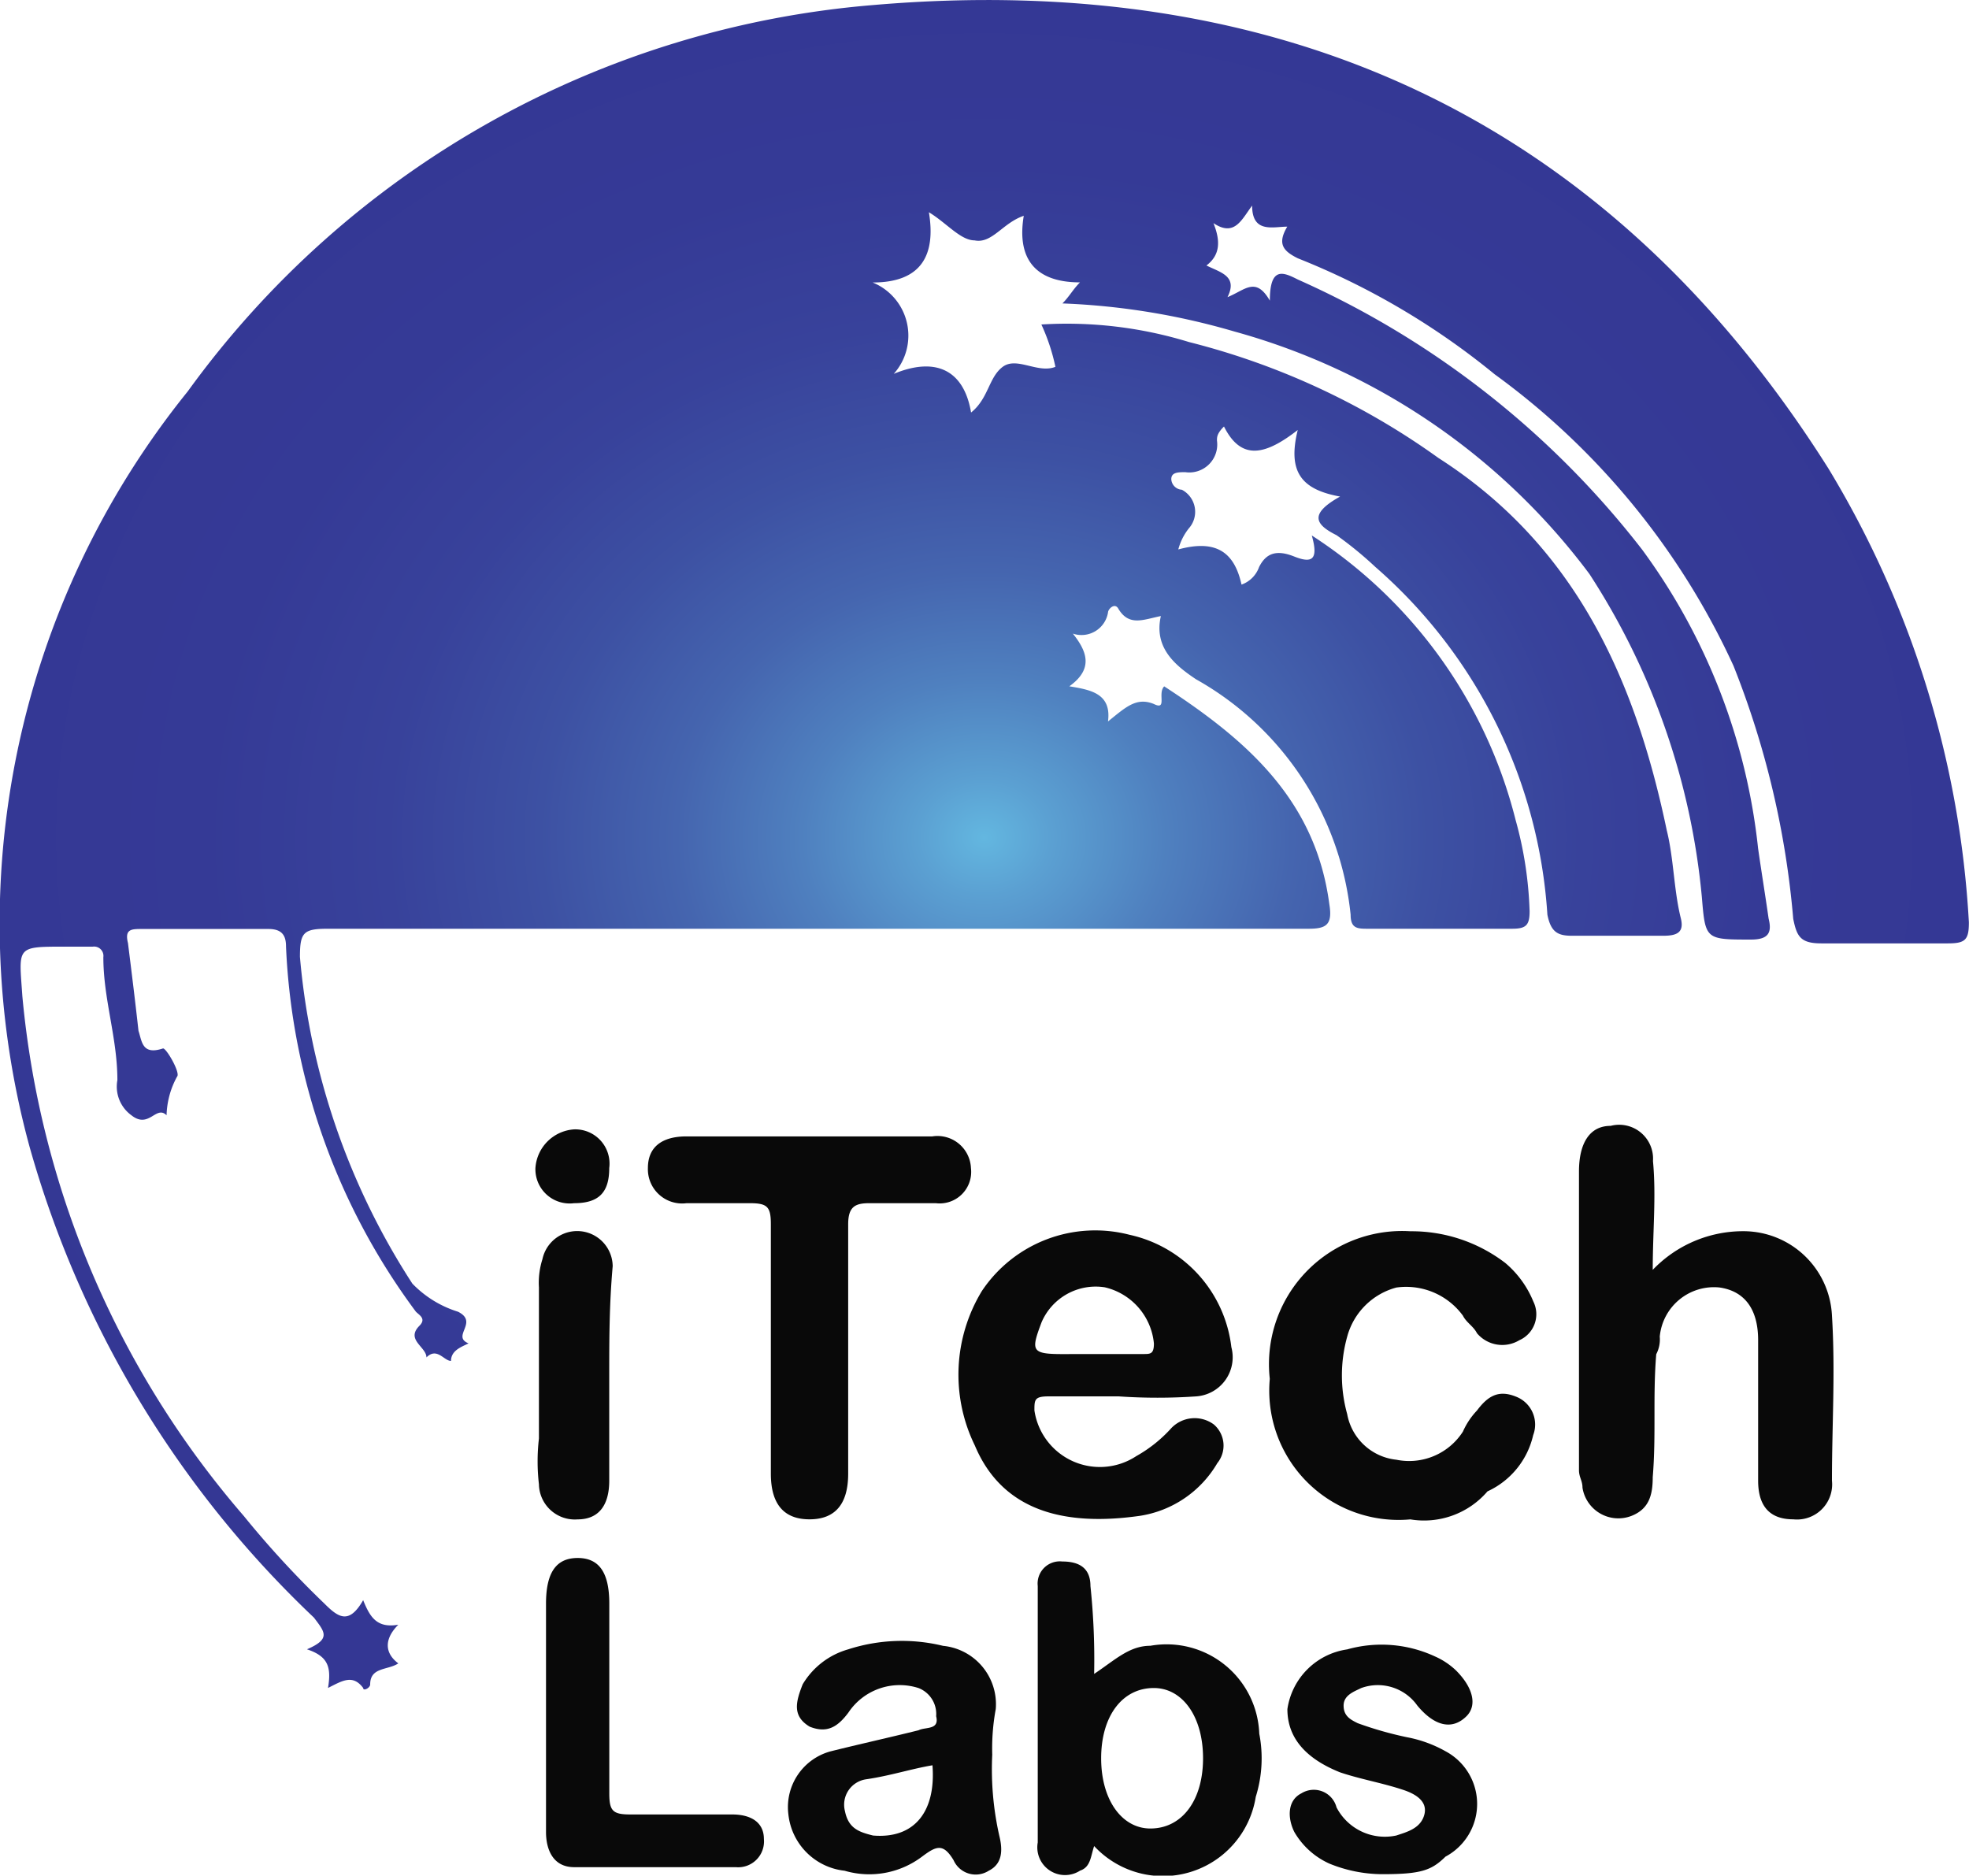
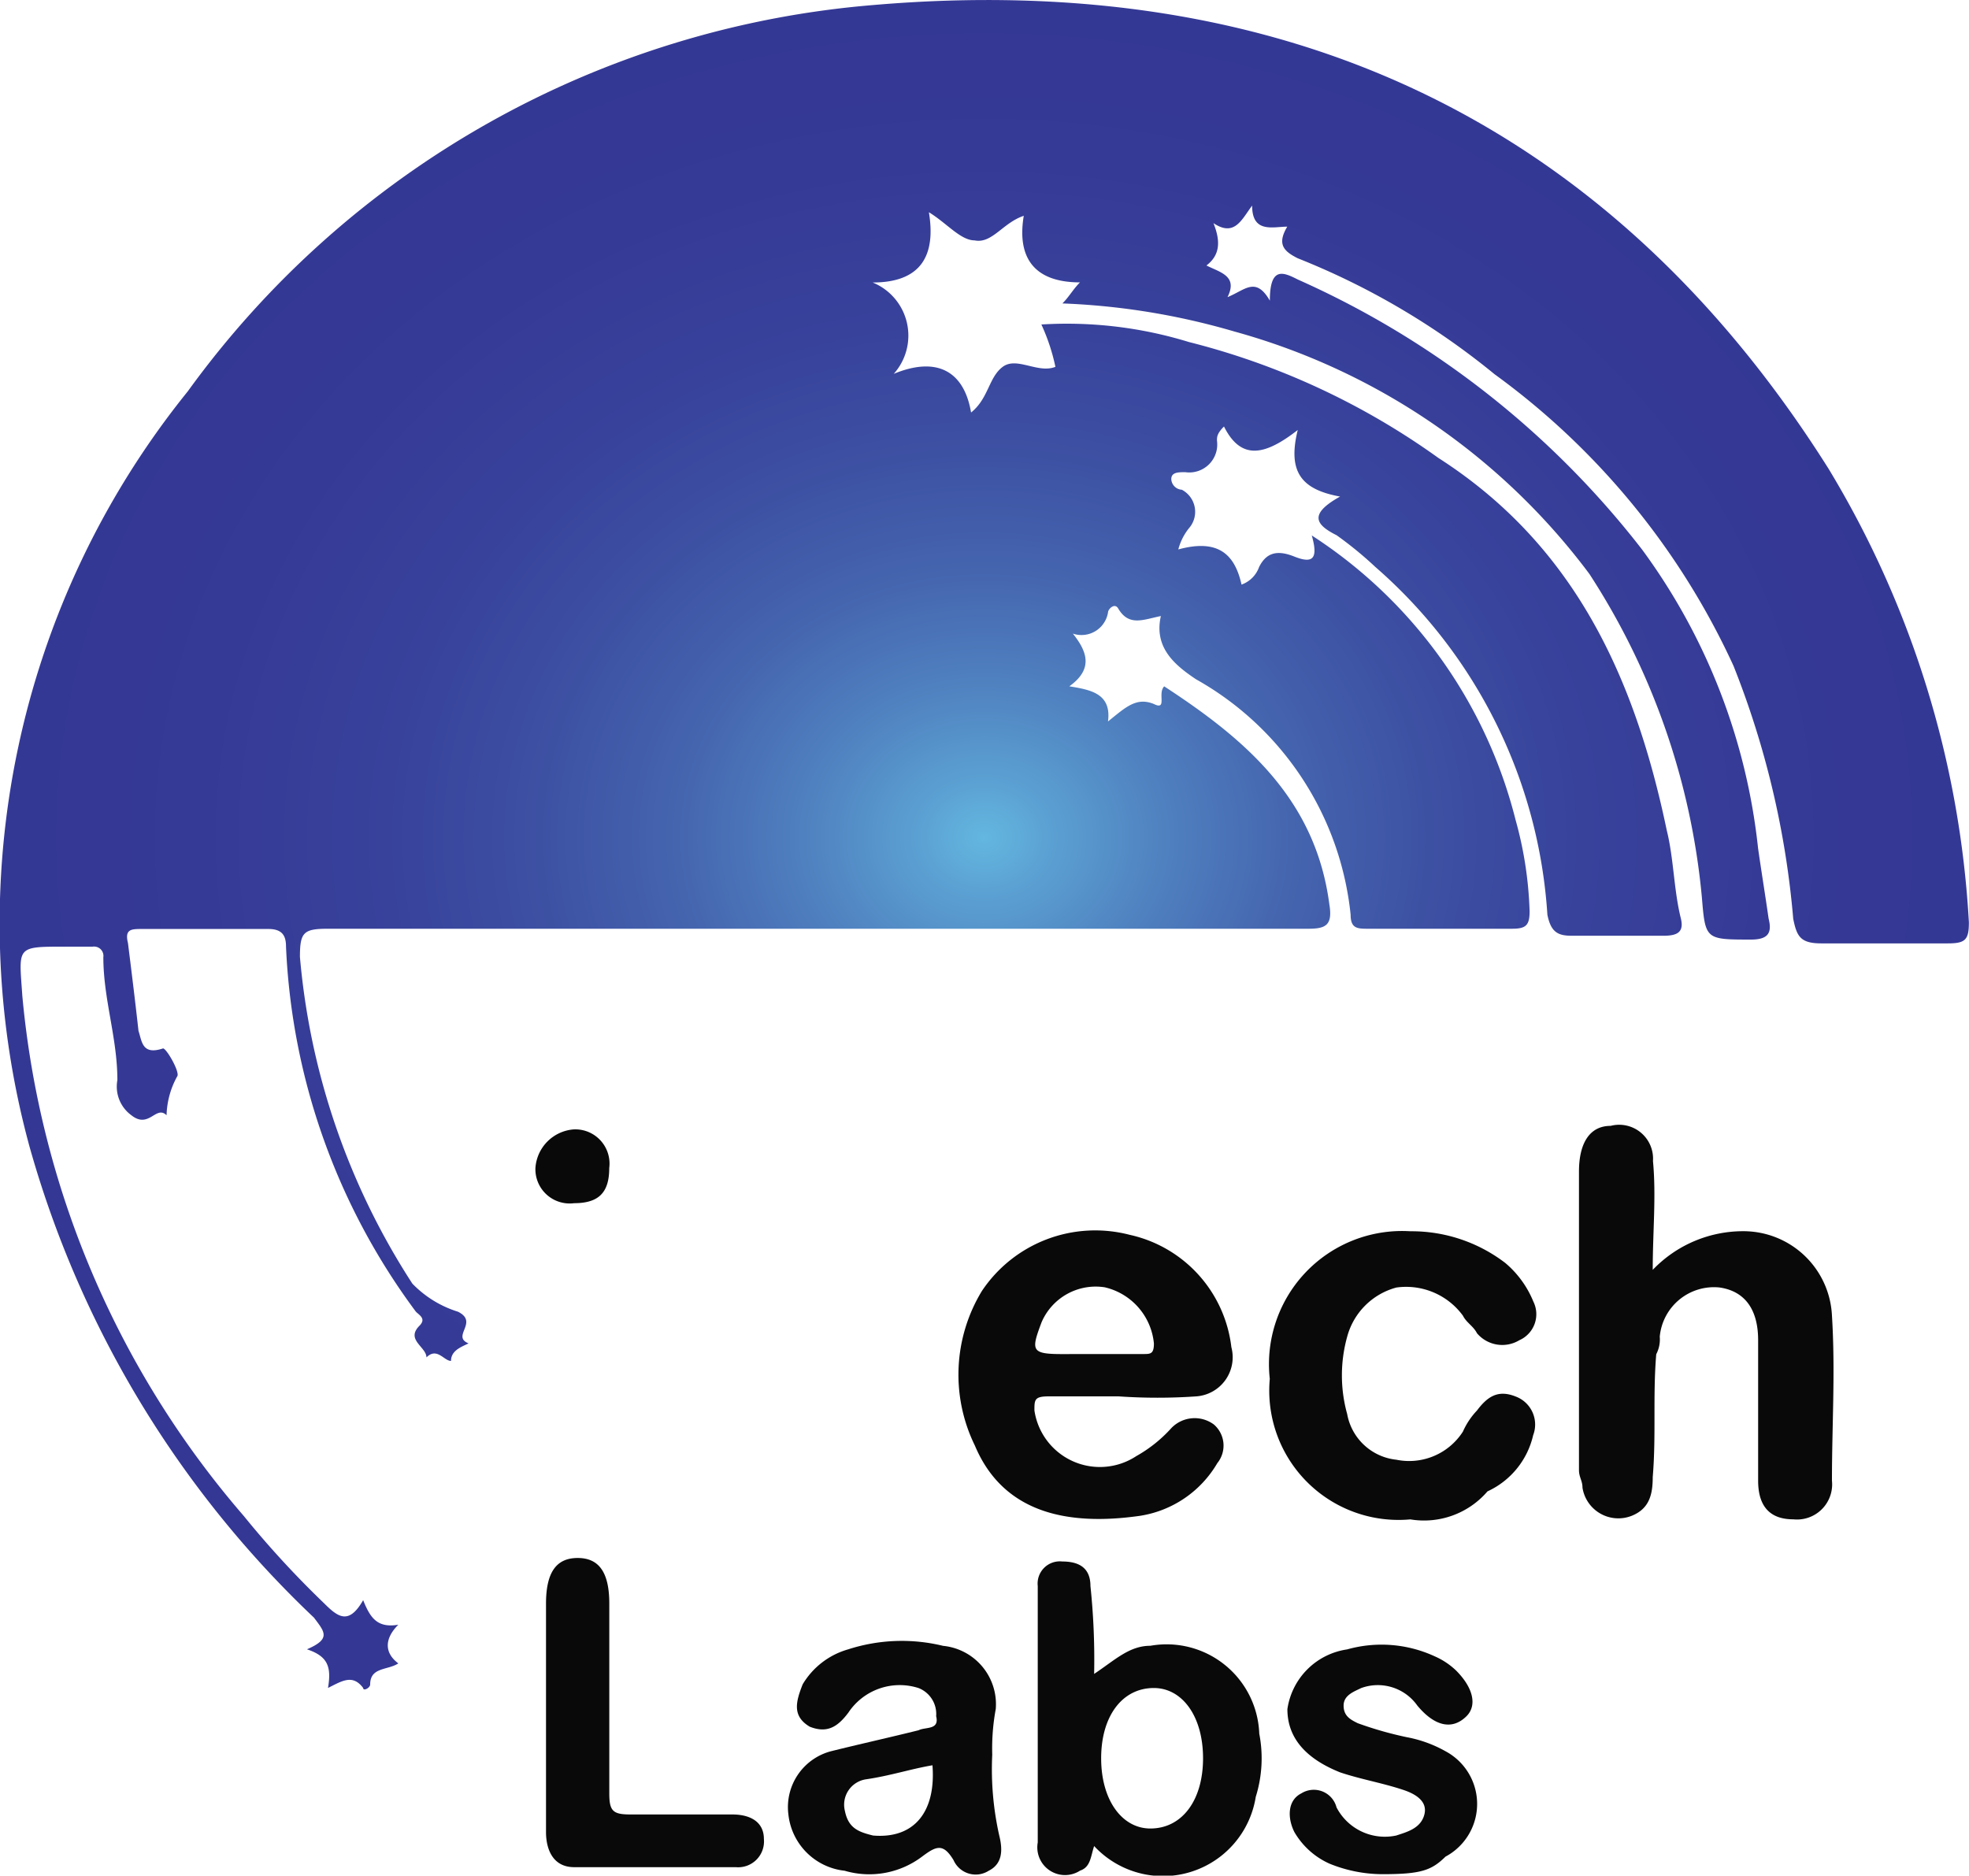
<svg xmlns="http://www.w3.org/2000/svg" width="32.542" height="31" viewBox="0 0 32.542 31">
  <defs>
    <radialGradient id="radial-gradient" cx="0.5" cy="0.504" r="0.542" gradientUnits="objectBoundingBox">
      <stop offset="0" stop-color="#63b7e0" />
      <stop offset="0.063" stop-color="#5ba0d2" />
      <stop offset="0.17" stop-color="#4f80bf" />
      <stop offset="0.286" stop-color="#4565af" />
      <stop offset="0.413" stop-color="#3d51a3" />
      <stop offset="0.555" stop-color="#38429b" />
      <stop offset="0.725" stop-color="#353a96" />
      <stop offset="1" stop-color="#343794" />
    </radialGradient>
  </defs>
  <g id="footer-iTechLabs" transform="translate(-11.96 -13.156)">
    <path id="Path_109" data-name="Path 109" d="M14.713,31.589c-.174-.174-.29.232-.581,0a.585.585,0,0,1-.232-.581c0-.7-.232-1.336-.232-2.032a.154.154,0,0,0-.174-.174h-.465c-.813,0-.755,0-.7.813a15.264,15.264,0,0,0,3.658,8.594,15.824,15.824,0,0,0,1.336,1.452c.232.232.406.348.639-.058.116.29.232.465.581.406-.232.232-.232.465,0,.639-.174.116-.465.058-.465.348,0,.058-.116.116-.116.058-.174-.232-.348-.116-.581,0,.058-.348,0-.523-.348-.639.406-.174.29-.29.116-.523a17.078,17.078,0,0,1-4.7-7.781,14,14,0,0,1,2.613-12.485A15.554,15.554,0,0,1,26.384,13.24C33.12,12.659,38.521,15.1,42.179,20.9A16.2,16.2,0,0,1,44.5,28.4c0,.29-.058.348-.348.348h-2.09c-.348,0-.406-.116-.465-.406a14.646,14.646,0,0,0-.987-4.181,12.289,12.289,0,0,0-3.949-4.82,12.293,12.293,0,0,0-3.252-1.916c-.232-.116-.348-.232-.174-.523-.232,0-.581.116-.581-.348-.174.232-.29.523-.639.29.116.29.116.523-.116.7.232.116.523.174.348.523.29-.116.465-.348.7.058,0-.581.232-.465.465-.348A14.81,14.81,0,0,1,39.1,22.24a10.138,10.138,0,0,1,1.916,4.936c.058.406.116.755.174,1.161.058.232,0,.348-.29.348-.755,0-.755,0-.813-.7a11.788,11.788,0,0,0-1.858-5.342,10.947,10.947,0,0,0-5.865-4.007,11.657,11.657,0,0,0-2.845-.465c.116-.116.174-.232.29-.348-.755,0-1.045-.406-.929-1.1-.348.116-.523.465-.813.406-.232,0-.465-.29-.755-.465.116.7-.116,1.161-.929,1.161a.948.948,0,0,1,.348,1.51c.7-.29,1.161-.058,1.278.639.29-.232.29-.581.523-.755s.581.116.871,0a3.274,3.274,0,0,0-.232-.7,6.867,6.867,0,0,1,2.439.29,12.156,12.156,0,0,1,4.123,1.916c2.265,1.452,3.252,3.658,3.774,6.155.116.465.116.987.232,1.452.058.232-.058.29-.29.29H37.94c-.232,0-.348-.058-.406-.348a8.324,8.324,0,0,0-2.845-5.749,6.171,6.171,0,0,0-.639-.523c-.348-.174-.465-.348.058-.639-.639-.116-.871-.406-.7-1.1-.523.406-.929.523-1.219-.058-.116.116-.116.174-.116.232a.462.462,0,0,1-.523.523c-.116,0-.232,0-.232.116a.185.185,0,0,0,.174.174.412.412,0,0,1,.116.639.945.945,0,0,0-.174.348c.639-.174.929.058,1.045.581a.477.477,0,0,0,.29-.29c.116-.232.29-.29.581-.174s.406.058.29-.348a7.89,7.89,0,0,1,3.368,4.7,6.313,6.313,0,0,1,.232,1.51c0,.232-.058.29-.29.29H34.572c-.174,0-.29,0-.29-.232a5.053,5.053,0,0,0-2.555-3.891c-.348-.232-.7-.523-.581-1.045-.29.058-.523.174-.7-.116-.058-.116-.174,0-.174.058a.444.444,0,0,1-.581.348c.232.29.348.581-.058.871.348.058.7.116.639.581.29-.232.465-.406.755-.29.232.116.058-.174.174-.29,1.336.871,2.5,1.858,2.729,3.6.058.348-.058.406-.348.406h-16.2c-.406,0-.465.058-.465.465a11.779,11.779,0,0,0,1.858,5.4,1.783,1.783,0,0,0,.755.465c.348.174-.116.406.174.523-.116.058-.29.116-.29.29-.116,0-.232-.232-.406-.058,0-.174-.348-.29-.116-.523.116-.116,0-.174-.058-.232A10.9,10.9,0,0,1,16.687,28.8c0-.174-.058-.29-.29-.29h-2.09c-.174,0-.29,0-.232.232.058.465.116.929.174,1.452.058.174.058.406.406.29.058,0,.29.406.232.465a1.4,1.4,0,0,0-.174.639Z" fill="url(#radial-gradient)" />
    <path id="Path_110" data-name="Path 110" d="M58.119,47.574a2.067,2.067,0,0,1,1.51-.639,1.465,1.465,0,0,1,1.452,1.394c.058.929,0,1.8,0,2.729a.581.581,0,0,1-.639.639c-.348,0-.581-.174-.581-.639V48.736c0-.523-.232-.813-.639-.871a.9.9,0,0,0-.987.813.524.524,0,0,1-.058.29c-.058.7,0,1.336-.058,2.032,0,.29-.058.523-.348.639a.6.6,0,0,1-.813-.465c0-.116-.058-.174-.058-.29V45.949c0-.465.174-.755.523-.755a.56.56,0,0,1,.7.581C58.178,46.355,58.119,46.936,58.119,47.574Z" transform="translate(-18.844 -13.43)" fill="#090909" />
    <path id="Path_111" data-name="Path 111" d="M41.885,50.924H40.723c-.232,0-.232.058-.232.232a1.094,1.094,0,0,0,1.684.755,2.274,2.274,0,0,0,.581-.465.534.534,0,0,1,.7-.058.46.46,0,0,1,.058.639,1.8,1.8,0,0,1-1.278.871c-1.219.174-2.265-.058-2.729-1.161a2.662,2.662,0,0,1,.116-2.555,2.253,2.253,0,0,1,2.439-.929,2.159,2.159,0,0,1,1.684,1.858.648.648,0,0,1-.581.813A9.337,9.337,0,0,1,41.885,50.924Zm-.406-.7h.813c.116,0,.174,0,.174-.174a1.056,1.056,0,0,0-.813-.929.973.973,0,0,0-1.045.581c-.174.465-.174.523.348.523Z" transform="translate(-11.435 -14.689)" fill="#090909" />
-     <path id="Path_112" data-name="Path 112" d="M33.71,49.042v2.032c0,.523-.232.755-.639.755s-.639-.232-.639-.755V46.952c0-.29-.058-.348-.348-.348H31.039a.566.566,0,0,1-.639-.581c0-.348.232-.523.639-.523H35.1a.554.554,0,0,1,.639.523.521.521,0,0,1-.581.581h-1.1c-.232,0-.348.058-.348.348Q33.71,48,33.71,49.042Z" transform="translate(-7.732 -13.562)" fill="#090909" />
    <path id="Path_113" data-name="Path 113" d="M50.423,52.962A2.137,2.137,0,0,1,48.1,50.639,2.2,2.2,0,0,1,50.423,48.2a2.548,2.548,0,0,1,1.568.523,1.647,1.647,0,0,1,.465.639.47.47,0,0,1-.232.639.547.547,0,0,1-.7-.116c-.058-.116-.174-.174-.232-.29a1.163,1.163,0,0,0-1.1-.465,1.15,1.15,0,0,0-.813.813,2.386,2.386,0,0,0,0,1.278.925.925,0,0,0,.813.755,1.056,1.056,0,0,0,1.1-.465,1.215,1.215,0,0,1,.232-.348c.174-.232.348-.348.639-.232a.494.494,0,0,1,.29.639,1.354,1.354,0,0,1-.755.929A1.382,1.382,0,0,1,50.423,52.962Z" transform="translate(-15.154 -14.694)" fill="#090909" />
    <path id="Path_114" data-name="Path 114" d="M42.429,59.458c.348-.232.581-.465.929-.465a1.532,1.532,0,0,1,1.8,1.452,2.133,2.133,0,0,1-.058,1.045,1.552,1.552,0,0,1-2.671.813c-.058.174-.058.348-.232.406a.458.458,0,0,1-.7-.465V58.006a.367.367,0,0,1,.406-.406c.29,0,.465.116.465.406A11.662,11.662,0,0,1,42.429,59.458Zm1.8,1.394c0-.7-.348-1.161-.813-1.161-.523,0-.871.465-.871,1.161s.348,1.161.813,1.161C43.881,62.013,44.229,61.549,44.229,60.852Z" transform="translate(-12.386 -18.636)" fill="#090909" />
    <path id="Path_115" data-name="Path 115" d="M37.763,61.742a4.981,4.981,0,0,0,.116,1.336c.058.232.058.465-.174.581a.4.4,0,0,1-.581-.174c-.174-.29-.29-.232-.523-.058a1.447,1.447,0,0,1-1.278.232,1.049,1.049,0,0,1-.929-.929.955.955,0,0,1,.7-1.045c.465-.116.987-.232,1.452-.348.116-.058.348,0,.29-.232a.46.46,0,0,0-.29-.465,1.019,1.019,0,0,0-1.161.406c-.174.232-.348.348-.639.232-.29-.174-.232-.406-.116-.7A1.283,1.283,0,0,1,35.382,60a2.882,2.882,0,0,1,1.568-.058.969.969,0,0,1,.871,1.045A3.572,3.572,0,0,0,37.763,61.742Zm-.987.174c-.348.058-.7.174-1.1.232a.424.424,0,0,0-.348.523c.058.29.232.348.465.406C36.485,63.135,36.834,62.671,36.775,61.916Z" transform="translate(-9.404 -19.584)" fill="#090909" />
    <path id="Path_116" data-name="Path 116" d="M50.168,63.761a2.33,2.33,0,0,1-.871-.174,1.271,1.271,0,0,1-.581-.523c-.116-.232-.116-.523.116-.639a.388.388,0,0,1,.581.232.9.9,0,0,0,.987.465c.174-.058.406-.116.465-.348s-.174-.348-.348-.406c-.348-.116-.7-.174-1.045-.29q-.871-.348-.871-1.045a1.167,1.167,0,0,1,.987-.987,2.1,2.1,0,0,1,1.452.116,1.215,1.215,0,0,1,.348.232c.29.29.348.581.174.755-.232.232-.523.174-.813-.174a.8.8,0,0,0-.929-.29c-.116.058-.29.116-.29.29s.116.232.232.29a5.957,5.957,0,0,0,.813.232,2.08,2.08,0,0,1,.639.232.987.987,0,0,1,0,1.742C50.981,63.7,50.807,63.761,50.168,63.761Z" transform="translate(-15.364 -19.629)" fill="#090909" />
    <path id="Path_117" data-name="Path 117" d="M27.5,60.055v-1.8c0-.523.174-.755.523-.755s.523.232.523.755v3.136c0,.29.058.348.348.348h1.684c.29,0,.523.116.523.406a.427.427,0,0,1-.465.465H27.965c-.348,0-.465-.29-.465-.581C27.5,61.391,27.5,60.752,27.5,60.055Z" transform="translate(-6.516 -18.594)" fill="#090909" />
-     <path id="Path_118" data-name="Path 118" d="M28.443,50.573v1.742c0,.406-.174.639-.523.639a.593.593,0,0,1-.639-.581,3.282,3.282,0,0,1,0-.755v-2.5a1.279,1.279,0,0,1,.058-.465.587.587,0,0,1,1.161.116C28.443,49.411,28.443,49.992,28.443,50.573Z" transform="translate(-6.414 -14.686)" fill="#090909" />
    <path id="Path_119" data-name="Path 119" d="M28.419,45.939c0,.406-.174.581-.581.581a.566.566,0,0,1-.639-.581.686.686,0,0,1,.639-.639A.566.566,0,0,1,28.419,45.939Z" transform="translate(-6.39 -13.478)" fill="#090909" />
    <path id="Path_120" data-name="Path 120" d="M16.7,44.9v0Z" transform="translate(-1.987 -13.311)" fill="#2f3392" />
  </g>
</svg>